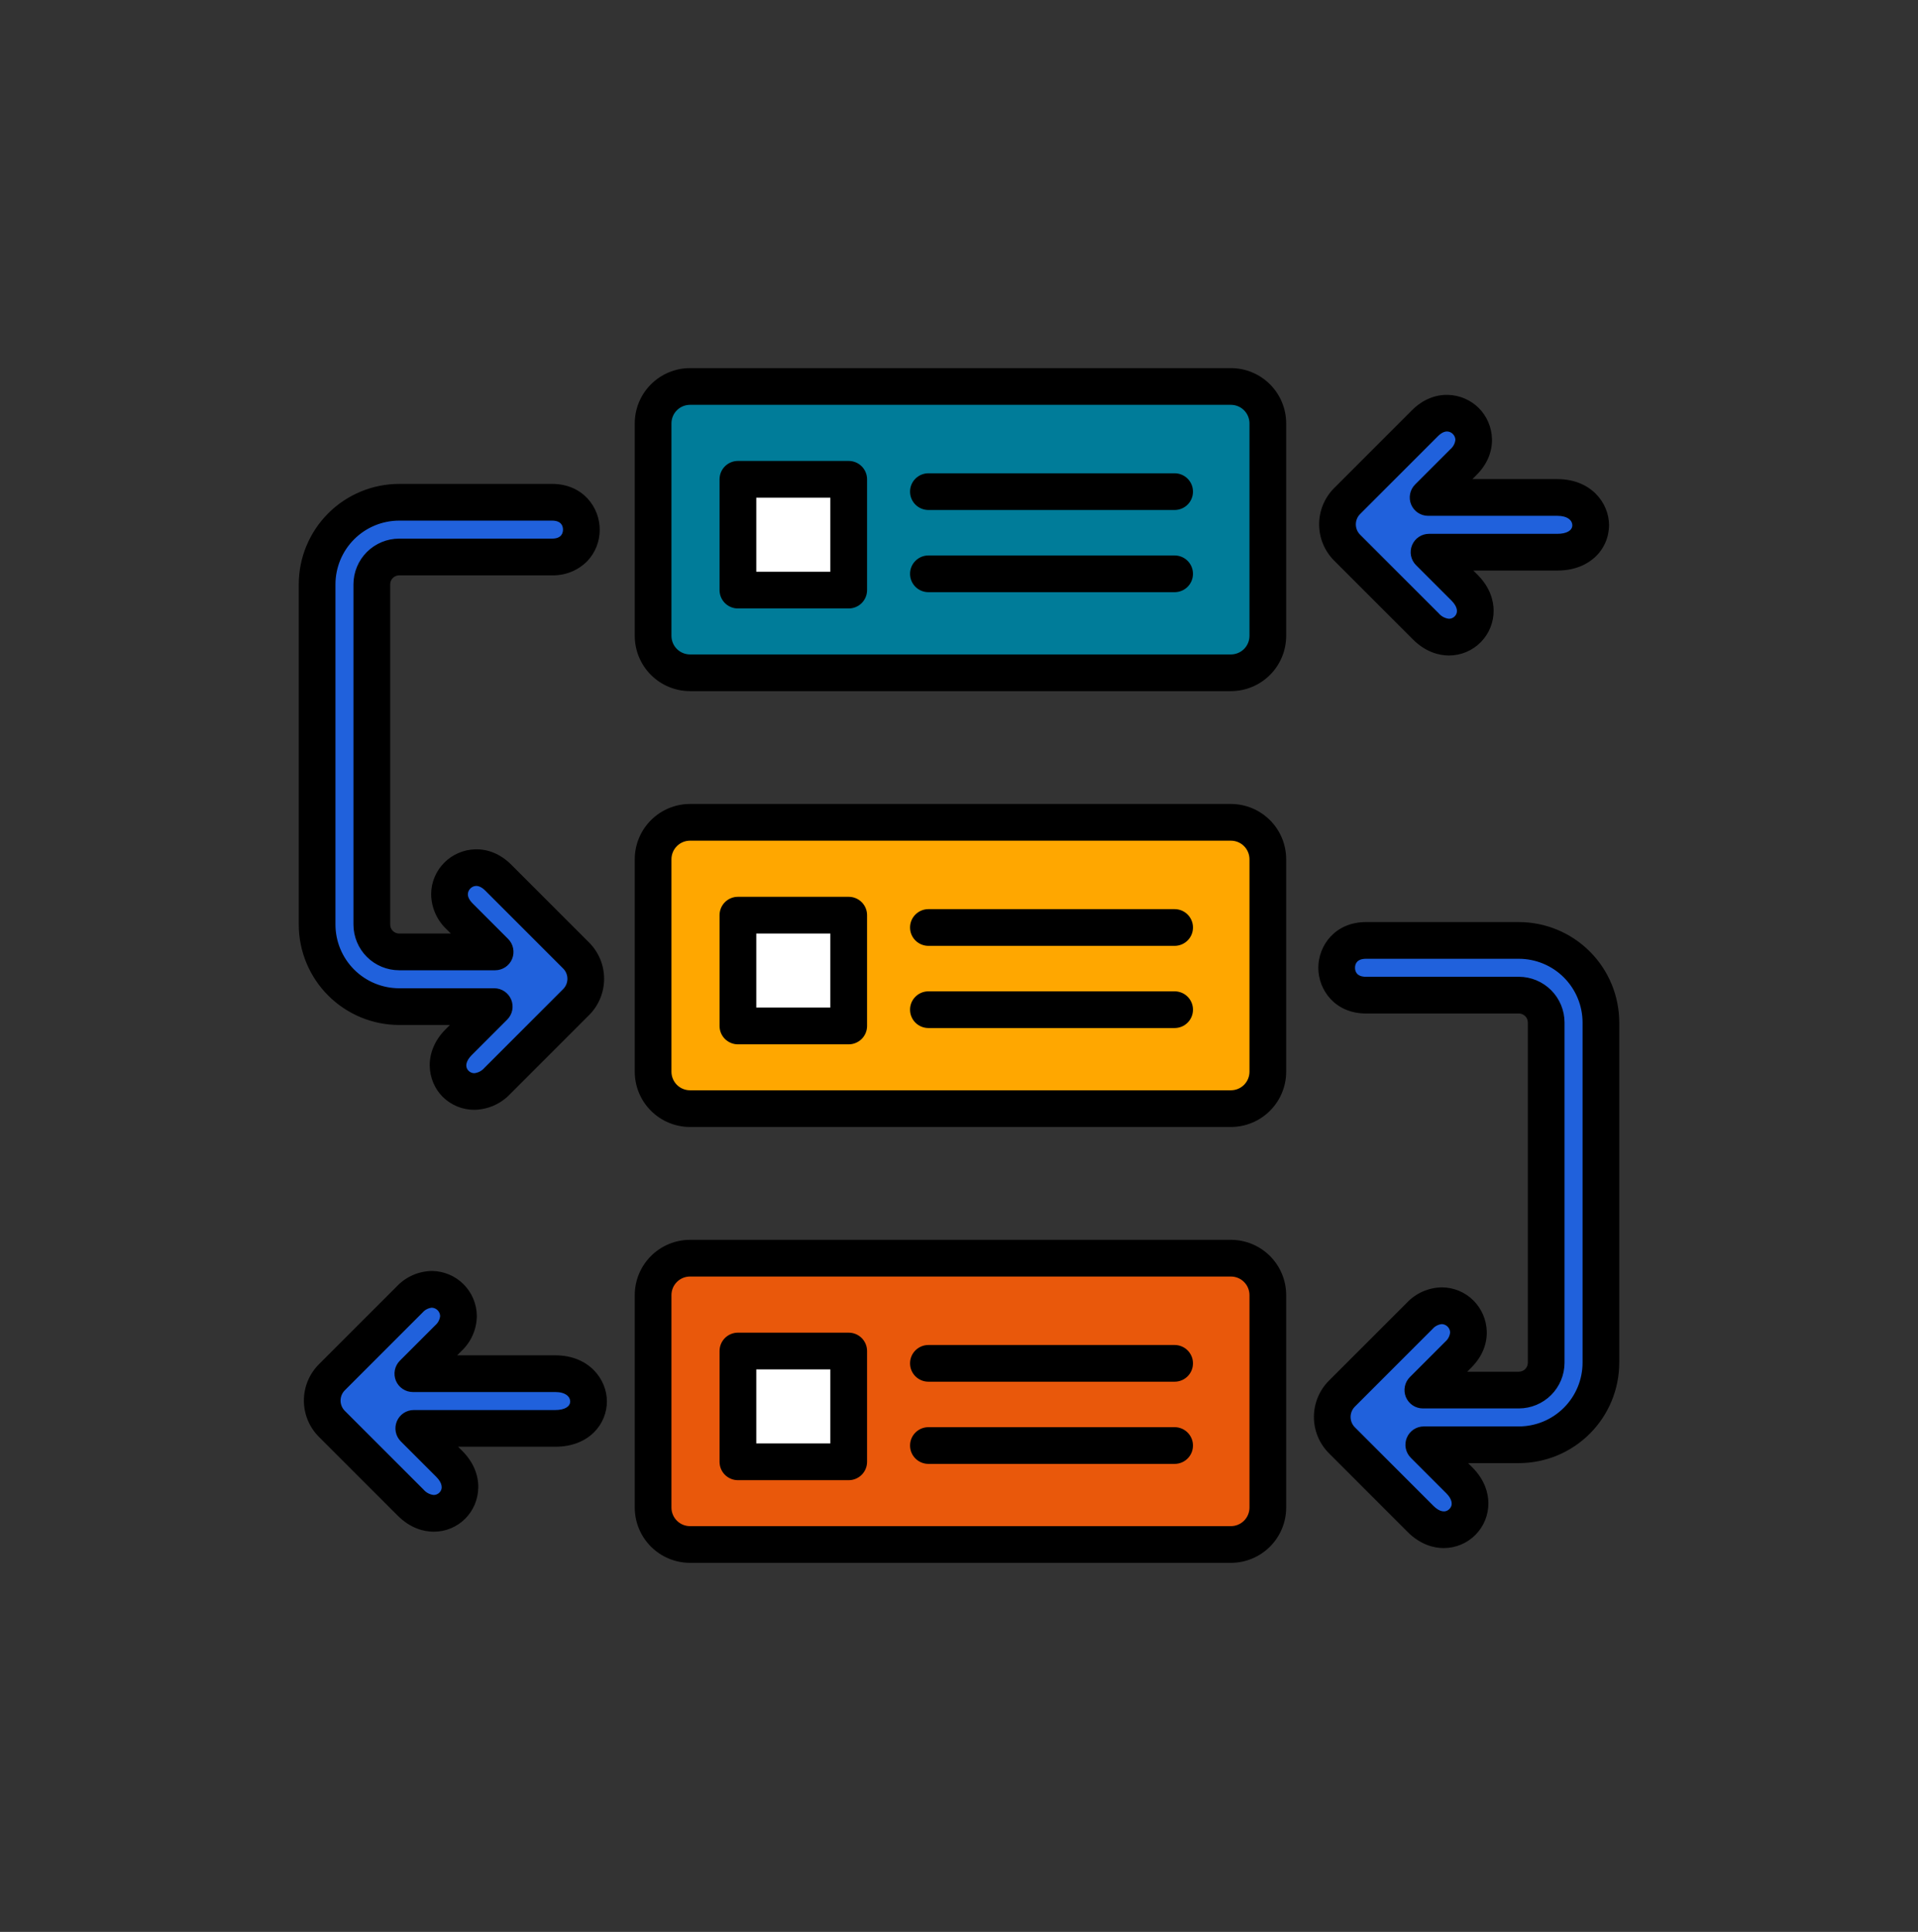
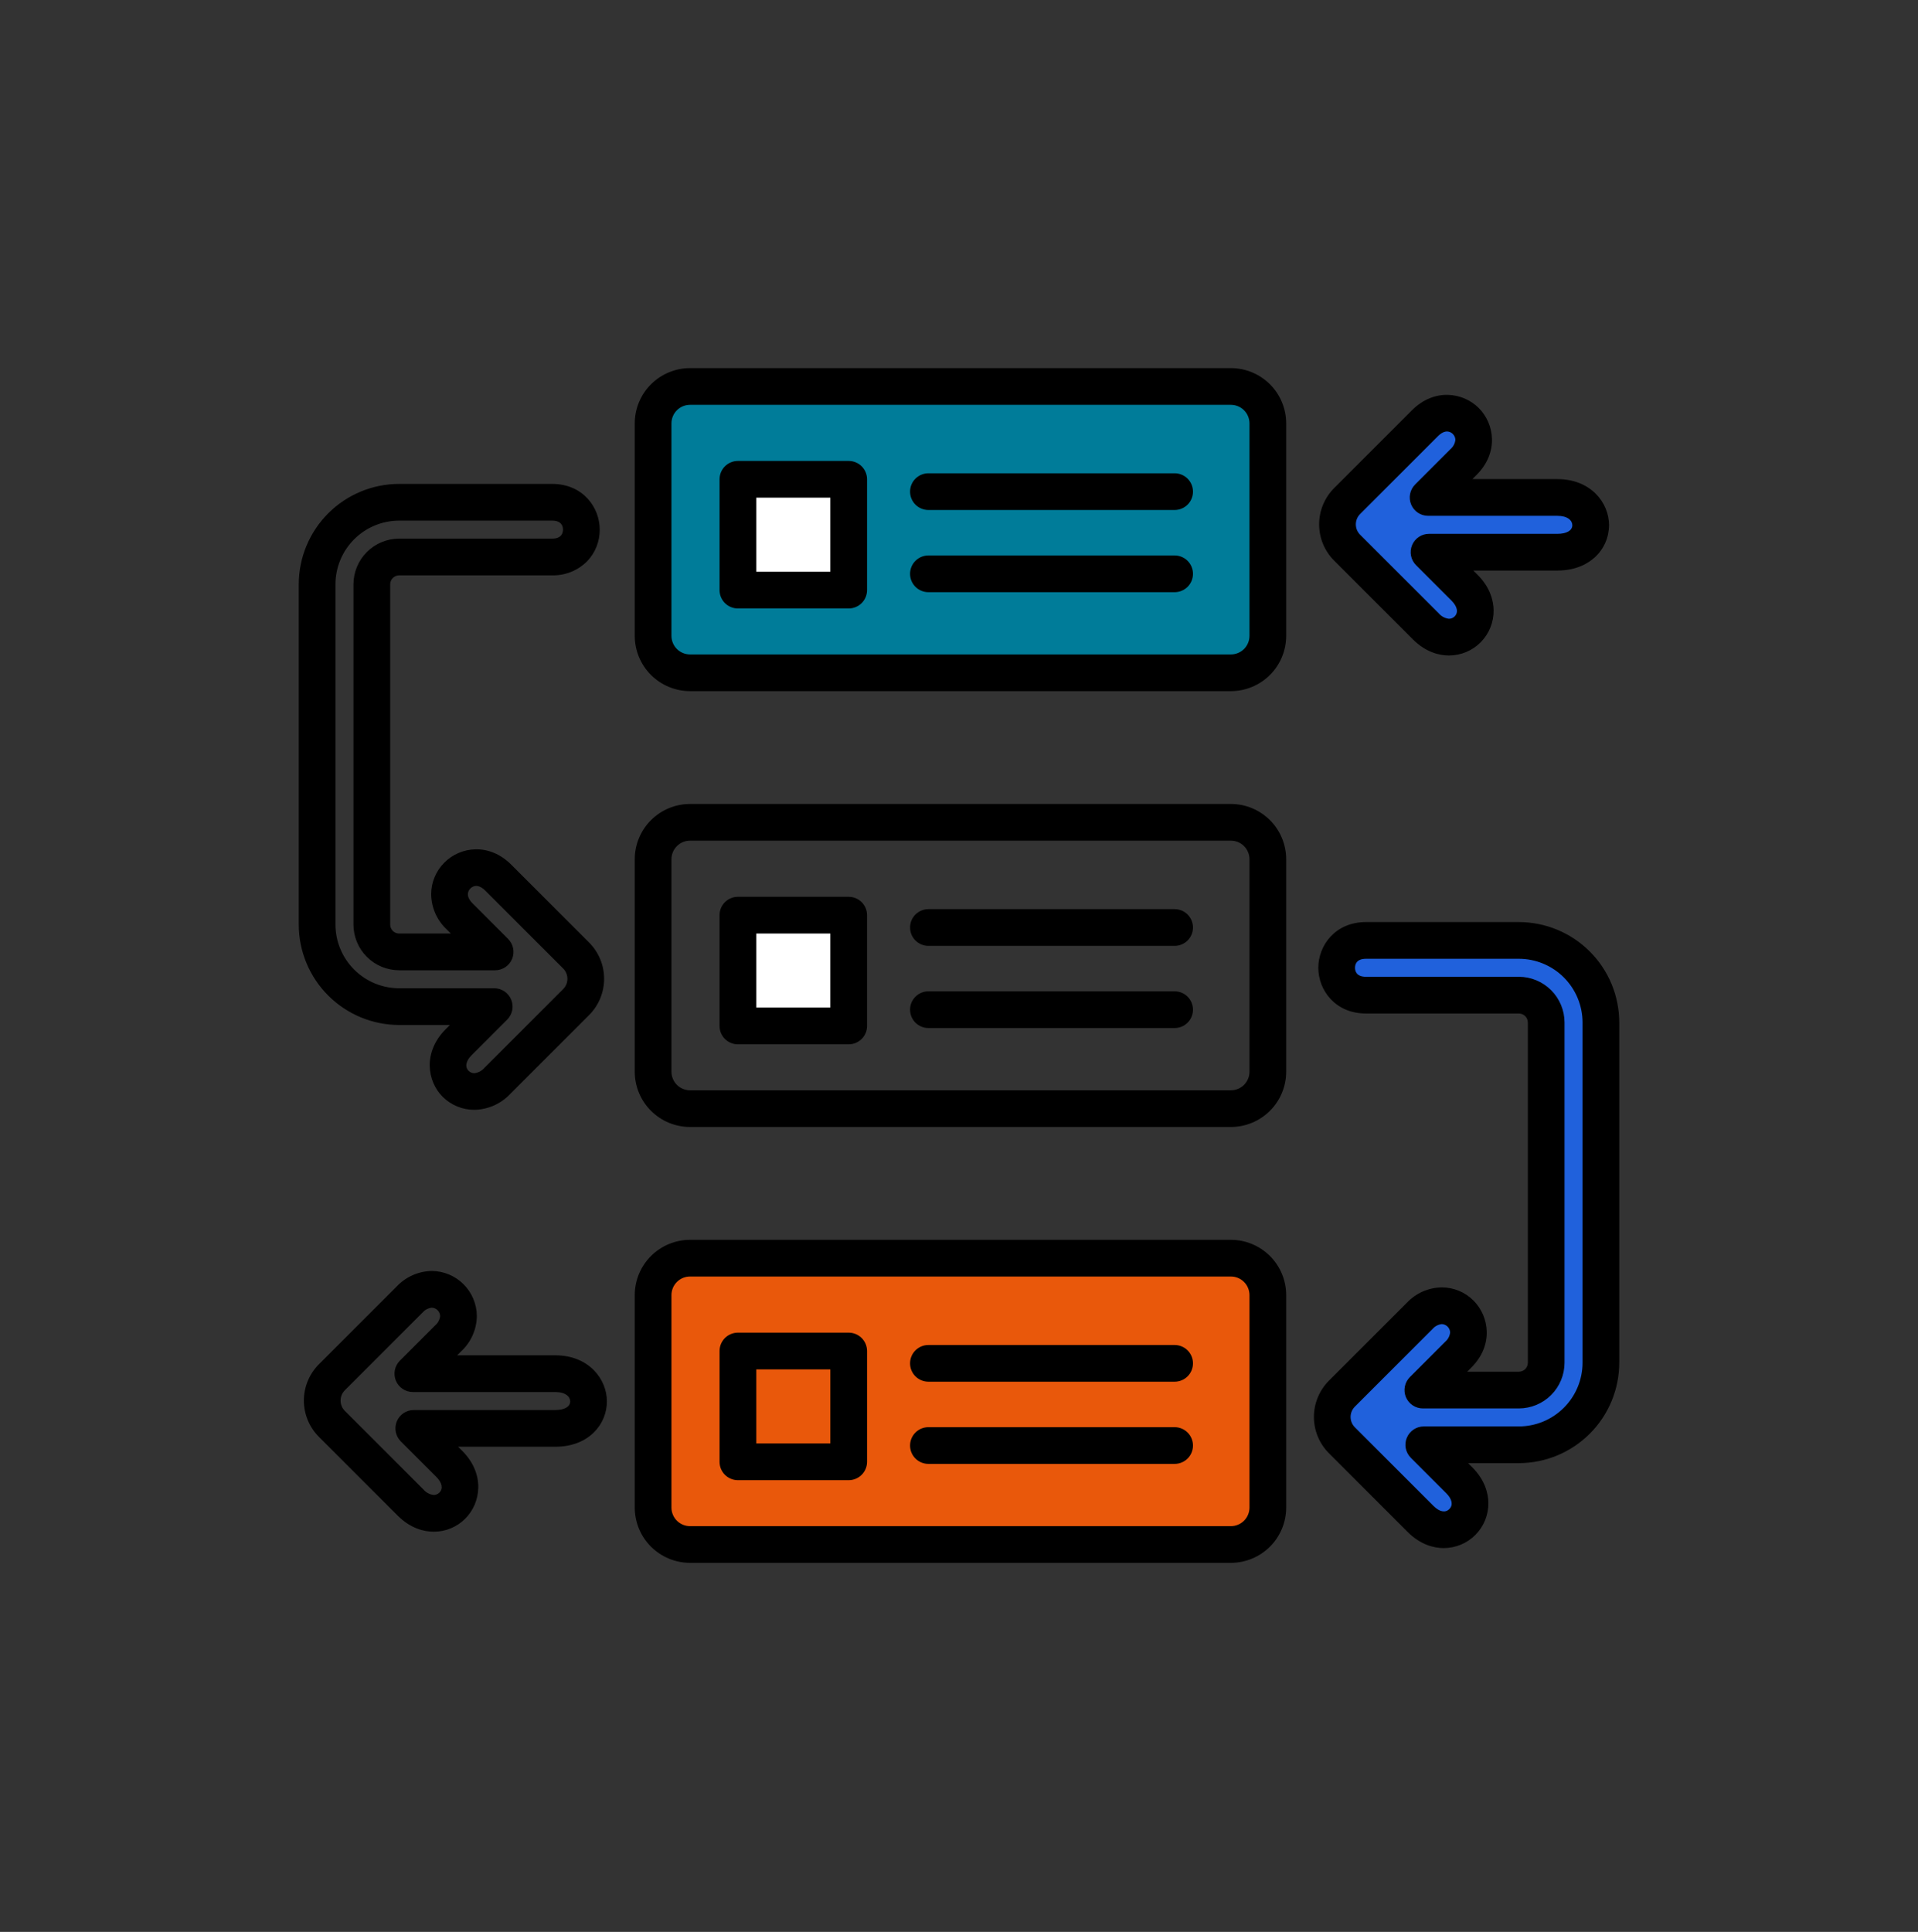
<svg xmlns="http://www.w3.org/2000/svg" width="140" height="141" viewBox="0 0 140 141" fill="none">
  <rect x="0" y="0" width="140" height="141" fill="#333333" stroke="none" />
  <path d="M89.849 49.103H50.365C49.651 49.103 48.966 48.819 48.46 48.314C47.955 47.809 47.671 47.123 47.671 46.409V30.901C47.671 30.186 47.955 29.501 48.46 28.996C48.966 28.491 49.651 28.207 50.365 28.207H89.849C90.563 28.207 91.248 28.491 91.753 28.996C92.258 29.501 92.542 30.186 92.542 30.901V46.409C92.542 47.123 92.258 47.809 91.753 48.314C91.248 48.819 90.563 49.103 89.849 49.103Z" fill="#007C99" />
  <path d="M61.269 43.069H54.542C54.452 43.069 54.364 43.052 54.282 43.018C54.199 42.983 54.124 42.934 54.061 42.87C53.998 42.807 53.948 42.732 53.914 42.65C53.879 42.567 53.862 42.479 53.862 42.39V35.662C53.862 35.482 53.933 35.309 54.061 35.181C54.188 35.054 54.361 34.982 54.542 34.982H61.269C61.449 34.982 61.622 35.054 61.75 35.181C61.877 35.309 61.949 35.482 61.949 35.662V42.39C61.949 42.479 61.931 42.567 61.897 42.65C61.863 42.732 61.813 42.807 61.75 42.87C61.687 42.934 61.612 42.983 61.529 43.018C61.447 43.052 61.358 43.069 61.269 43.069Z" fill="white" />
-   <path d="M89.849 80.914H50.365C49.651 80.914 48.966 80.63 48.46 80.125C47.955 79.62 47.671 78.935 47.671 78.22V62.712C47.671 61.997 47.955 61.312 48.46 60.807C48.966 60.302 49.651 60.018 50.365 60.018H89.849C90.563 60.018 91.248 60.302 91.753 60.807C92.258 61.312 92.542 61.997 92.542 62.712V78.22C92.542 78.935 92.258 79.62 91.753 80.125C91.248 80.63 90.563 80.914 89.849 80.914Z" fill="#FFA700" />
-   <path d="M61.269 74.881H54.542C54.452 74.881 54.364 74.863 54.282 74.829C54.199 74.795 54.124 74.745 54.061 74.681C53.998 74.618 53.948 74.543 53.914 74.461C53.879 74.378 53.862 74.29 53.862 74.201V67.473C53.862 67.293 53.933 67.12 54.061 66.993C54.188 66.865 54.361 66.793 54.542 66.793H61.269C61.449 66.794 61.622 66.865 61.75 66.993C61.877 67.12 61.949 67.293 61.949 67.473V74.201C61.949 74.29 61.931 74.378 61.897 74.461C61.863 74.543 61.813 74.618 61.75 74.681C61.687 74.745 61.612 74.795 61.529 74.829C61.447 74.863 61.358 74.881 61.269 74.881Z" fill="white" />
+   <path d="M61.269 74.881H54.542C54.452 74.881 54.364 74.863 54.282 74.829C54.199 74.795 54.124 74.745 54.061 74.681C53.998 74.618 53.948 74.543 53.914 74.461C53.879 74.378 53.862 74.29 53.862 74.201V67.473C53.862 67.293 53.933 67.12 54.061 66.993C54.188 66.865 54.361 66.793 54.542 66.793C61.449 66.794 61.622 66.865 61.75 66.993C61.877 67.12 61.949 67.293 61.949 67.473V74.201C61.949 74.29 61.931 74.378 61.897 74.461C61.863 74.543 61.813 74.618 61.75 74.681C61.687 74.745 61.612 74.795 61.529 74.829C61.447 74.863 61.358 74.881 61.269 74.881Z" fill="white" />
  <path d="M89.849 112.725H50.365C49.651 112.725 48.966 112.441 48.46 111.936C47.955 111.431 47.671 110.746 47.671 110.031V94.523C47.671 93.809 47.955 93.124 48.46 92.618C48.966 92.113 49.651 91.829 50.365 91.829H89.849C90.563 91.829 91.248 92.113 91.753 92.618C92.258 93.124 92.542 93.809 92.542 94.523V110.031C92.542 110.746 92.258 111.431 91.753 111.936C91.248 112.441 90.563 112.725 89.849 112.725Z" fill="#E9580B" />
-   <path d="M61.269 106.692H54.542C54.361 106.692 54.188 106.62 54.061 106.493C53.933 106.365 53.862 106.192 53.862 106.012V99.285C53.862 99.104 53.933 98.931 54.061 98.804C54.188 98.676 54.361 98.605 54.542 98.605H61.269C61.449 98.605 61.622 98.676 61.75 98.804C61.877 98.931 61.949 99.104 61.949 99.285V106.012C61.949 106.192 61.877 106.365 61.75 106.493C61.622 106.62 61.449 106.692 61.269 106.692Z" fill="white" />
  <path d="M97.947 105.117L103.692 110.863C105.872 113.043 108.697 110.219 106.516 108.039L103.926 105.449H110.866C112.453 105.447 113.976 104.815 115.099 103.692C116.221 102.57 116.853 101.047 116.855 99.459V74.627C116.853 73.039 116.221 71.517 115.099 70.394C113.976 69.271 112.453 68.639 110.866 68.638H99.707C96.855 68.638 96.855 72.631 99.707 72.631H110.866C111.395 72.632 111.902 72.842 112.276 73.216C112.65 73.591 112.861 74.098 112.861 74.627V99.459C112.86 99.988 112.65 100.496 112.276 100.87C111.902 101.244 111.395 101.454 110.866 101.455H103.86L106.451 98.864C108.551 96.763 105.727 93.939 103.627 96.04L97.947 101.719C97.723 101.942 97.546 102.207 97.426 102.498C97.305 102.79 97.243 103.102 97.243 103.418C97.243 103.734 97.305 104.046 97.426 104.338C97.546 104.629 97.723 104.894 97.947 105.117ZM98.329 39.97L104.075 45.717C106.255 47.897 109.079 45.073 106.899 42.893L104.309 40.301H113.678C116.98 40.301 116.855 36.308 113.678 36.308H104.241L106.832 33.717C108.933 31.617 106.108 28.793 104.008 30.893L98.329 36.572C98.106 36.795 97.929 37.06 97.808 37.351C97.688 37.643 97.626 37.955 97.626 38.271C97.626 38.587 97.688 38.899 97.808 39.191C97.929 39.482 98.106 39.747 98.329 39.97Z" fill="#2061DC" />
-   <path d="M42.055 69.739L36.375 64.061C34.275 61.96 31.451 64.784 33.551 66.885L36.142 69.475H29.137C28.607 69.475 28.1 69.265 27.726 68.891C27.352 68.516 27.141 68.009 27.14 67.48V42.647C27.141 42.118 27.351 41.611 27.725 41.237C28.099 40.863 28.607 40.652 29.136 40.652H40.295C43.147 40.652 43.147 36.658 40.295 36.658H29.136C27.548 36.66 26.026 37.291 24.903 38.414C23.78 39.537 23.148 41.059 23.146 42.647V67.48C23.148 69.068 23.78 70.59 24.903 71.713C26.026 72.836 27.548 73.468 29.136 73.47H36.075L33.484 76.06C31.304 78.24 34.128 81.064 36.308 78.884L42.055 73.138C42.278 72.914 42.455 72.649 42.576 72.358C42.697 72.066 42.759 71.754 42.759 71.438C42.759 71.122 42.697 70.81 42.576 70.518C42.455 70.227 42.278 69.962 42.055 69.739ZM24.223 103.92L29.969 109.666C32.149 111.846 34.973 109.022 32.793 106.842L30.203 104.252H39.572C42.874 104.252 42.749 100.258 39.572 100.258H30.135L32.726 97.667C34.827 95.567 32.002 92.743 29.902 94.843L24.223 100.522C24 100.745 23.823 101.01 23.702 101.301C23.582 101.593 23.52 101.905 23.52 102.221C23.52 102.536 23.582 102.849 23.702 103.14C23.823 103.432 24 103.697 24.223 103.92Z" fill="#2061DC" />
  <path d="M89.849 26.867H50.365C49.296 26.869 48.271 27.294 47.514 28.05C46.758 28.806 46.333 29.831 46.332 30.901V46.409C46.333 47.478 46.758 48.504 47.514 49.26C48.271 50.016 49.296 50.441 50.365 50.443H89.849C90.918 50.441 91.943 50.016 92.7 49.26C93.456 48.504 93.881 47.478 93.882 46.409V30.901C93.881 29.831 93.456 28.806 92.7 28.05C91.943 27.294 90.918 26.869 89.849 26.867ZM91.203 46.41C91.202 46.769 91.059 47.113 90.806 47.367C90.552 47.62 90.208 47.763 89.849 47.764H50.365C50.006 47.763 49.662 47.62 49.408 47.367C49.154 47.113 49.012 46.769 49.011 46.41V30.901C49.012 30.542 49.154 30.198 49.408 29.944C49.662 29.69 50.006 29.547 50.365 29.547H89.849C90.208 29.547 90.552 29.69 90.806 29.944C91.059 30.198 91.202 30.542 91.203 30.901V46.41ZM87.079 35.883C87.079 36.238 86.938 36.579 86.687 36.83C86.435 37.081 86.095 37.222 85.739 37.222H67.768C67.412 37.222 67.072 37.081 66.82 36.83C66.569 36.579 66.428 36.238 66.428 35.883C66.428 35.527 66.569 35.186 66.82 34.935C67.072 34.684 67.412 34.543 67.768 34.543H85.739C86.094 34.543 86.435 34.684 86.686 34.935C86.937 35.185 87.079 35.526 87.079 35.881V35.883ZM87.079 41.881C87.079 42.237 86.938 42.577 86.687 42.829C86.435 43.08 86.095 43.221 85.739 43.221H67.768C67.412 43.221 67.072 43.08 66.82 42.829C66.569 42.577 66.428 42.237 66.428 41.881C66.428 41.526 66.569 41.185 66.82 40.934C67.072 40.682 67.412 40.541 67.768 40.541H85.739C86.094 40.541 86.435 40.682 86.686 40.933C86.937 41.184 87.079 41.525 87.079 41.88V41.881ZM61.949 33.642H53.862C53.506 33.642 53.166 33.784 52.914 34.035C52.663 34.286 52.522 34.627 52.522 34.982V43.069C52.522 43.425 52.663 43.766 52.914 44.017C53.166 44.268 53.506 44.409 53.862 44.409H61.949C62.304 44.409 62.645 44.268 62.896 44.017C63.147 43.766 63.289 43.425 63.289 43.069V34.982C63.289 34.627 63.147 34.286 62.896 34.035C62.645 33.784 62.304 33.642 61.949 33.642ZM60.609 41.73H55.202V36.322H60.609V41.73ZM89.849 58.678H50.365C49.296 58.68 48.271 59.105 47.515 59.861C46.758 60.617 46.333 61.642 46.332 62.712V78.22C46.333 79.29 46.758 80.315 47.515 81.071C48.271 81.827 49.296 82.252 50.365 82.254H89.849C90.918 82.252 91.943 81.827 92.699 81.071C93.456 80.315 93.881 79.29 93.882 78.22V62.712C93.881 61.642 93.456 60.617 92.699 59.861C91.943 59.105 90.918 58.68 89.849 58.678ZM91.203 78.221C91.202 78.58 91.059 78.924 90.806 79.178C90.552 79.432 90.208 79.574 89.849 79.575H50.365C50.006 79.574 49.662 79.431 49.408 79.178C49.155 78.924 49.012 78.58 49.011 78.221V62.712C49.012 62.353 49.155 62.009 49.408 61.755C49.662 61.501 50.006 61.358 50.365 61.358H89.849C90.208 61.358 90.552 61.501 90.806 61.755C91.059 62.009 91.202 62.353 91.203 62.712V78.221ZM87.079 67.694C87.079 68.049 86.938 68.39 86.687 68.641C86.435 68.892 86.095 69.034 85.739 69.034H67.768C67.412 69.034 67.072 68.892 66.82 68.641C66.569 68.39 66.428 68.049 66.428 67.694C66.428 67.338 66.569 66.998 66.82 66.746C67.072 66.495 67.412 66.354 67.768 66.354H85.739C86.094 66.354 86.435 66.495 86.686 66.746C86.937 66.997 87.079 67.337 87.079 67.692V67.694ZM87.079 73.692C87.079 74.048 86.938 74.388 86.687 74.64C86.435 74.891 86.095 75.032 85.739 75.032H67.768C67.412 75.032 67.072 74.891 66.82 74.64C66.569 74.388 66.428 74.048 66.428 73.692C66.428 73.337 66.569 72.996 66.82 72.745C67.072 72.494 67.412 72.353 67.768 72.353H85.739C86.094 72.353 86.435 72.493 86.686 72.744C86.937 72.995 87.079 73.336 87.079 73.691V73.692ZM61.949 65.454H53.862C53.506 65.454 53.166 65.595 52.914 65.846C52.663 66.097 52.522 66.438 52.522 66.793V74.881C52.522 75.236 52.663 75.577 52.914 75.828C53.166 76.079 53.506 76.221 53.862 76.221H61.949C62.304 76.221 62.645 76.079 62.896 75.828C63.147 75.577 63.289 75.236 63.289 74.881V66.793C63.289 66.438 63.147 66.097 62.896 65.846C62.645 65.595 62.304 65.454 61.949 65.454ZM60.609 73.541H55.202V68.133H60.609V73.541ZM89.849 90.489H50.365C49.296 90.491 48.271 90.916 47.514 91.672C46.758 92.428 46.333 93.454 46.332 94.523V110.031C46.333 111.101 46.758 112.126 47.514 112.882C48.271 113.638 49.296 114.063 50.365 114.065H89.849C90.918 114.063 91.943 113.638 92.7 112.882C93.456 112.126 93.881 111.101 93.882 110.031V94.523C93.881 93.454 93.456 92.428 92.7 91.672C91.943 90.916 90.918 90.491 89.849 90.489ZM91.203 110.032C91.202 110.391 91.059 110.735 90.806 110.989C90.552 111.243 90.208 111.385 89.849 111.386H50.365C50.006 111.385 49.662 111.243 49.408 110.989C49.154 110.735 49.012 110.391 49.011 110.032V94.523C49.012 94.164 49.154 93.82 49.408 93.566C49.662 93.312 50.006 93.169 50.365 93.169H89.849C90.208 93.169 90.552 93.312 90.806 93.566C91.059 93.82 91.202 94.164 91.203 94.523V110.032ZM87.079 99.505C87.079 99.86 86.938 100.201 86.687 100.452C86.435 100.703 86.095 100.844 85.739 100.844H67.768C67.412 100.844 67.072 100.703 66.82 100.452C66.569 100.201 66.428 99.86 66.428 99.505C66.428 99.149 66.569 98.808 66.82 98.557C67.072 98.306 67.412 98.165 67.768 98.165H85.739C86.094 98.165 86.435 98.306 86.686 98.557C86.937 98.808 87.079 99.148 87.079 99.503V99.505ZM87.079 105.503C87.079 105.859 86.938 106.199 86.687 106.451C86.435 106.702 86.095 106.843 85.739 106.843H67.768C67.412 106.843 67.072 106.702 66.82 106.451C66.569 106.199 66.428 105.859 66.428 105.503C66.428 105.148 66.569 104.807 66.82 104.556C67.072 104.305 67.412 104.163 67.768 104.163H85.739C86.094 104.163 86.435 104.304 86.686 104.555C86.937 104.806 87.079 105.147 87.079 105.502V105.503ZM61.949 97.265H53.862C53.506 97.265 53.166 97.406 52.914 97.657C52.663 97.909 52.522 98.249 52.522 98.605V106.692C52.522 107.047 52.663 107.388 52.914 107.639C53.166 107.89 53.506 108.032 53.862 108.032H61.949C62.304 108.032 62.645 107.89 62.896 107.639C63.147 107.388 63.289 107.047 63.289 106.692V98.605C63.289 98.249 63.147 97.909 62.896 97.657C62.645 97.406 62.304 97.265 61.949 97.265ZM60.609 105.352H55.202V99.945H60.609V105.352ZM29.136 74.809H32.84L32.536 75.112C30.859 76.79 31.17 78.91 32.313 80.054C32.929 80.662 33.76 81.002 34.625 81.001C35.12 80.991 35.607 80.883 36.059 80.682C36.51 80.481 36.917 80.192 37.255 79.831L43.001 74.085C43.702 73.382 44.096 72.431 44.096 71.438C44.096 70.446 43.702 69.494 43.001 68.792L37.323 63.113C35.684 61.474 33.584 61.806 32.441 62.95C32.135 63.252 31.893 63.611 31.726 64.007C31.56 64.402 31.473 64.827 31.471 65.256C31.476 65.74 31.578 66.218 31.773 66.661C31.968 67.103 32.251 67.502 32.604 67.832L32.907 68.135H29.137C28.963 68.135 28.796 68.066 28.673 67.943C28.55 67.82 28.481 67.653 28.481 67.48V42.647C28.481 42.474 28.55 42.307 28.673 42.184C28.796 42.061 28.963 41.992 29.137 41.992H40.296C40.773 42.003 41.248 41.917 41.691 41.738C42.133 41.559 42.535 41.291 42.87 40.952C43.457 40.331 43.781 39.508 43.775 38.655C43.775 37.037 42.556 35.318 40.296 35.318H29.137C27.193 35.32 25.33 36.093 23.956 37.467C22.582 38.841 21.809 40.704 21.807 42.647V67.48C21.809 69.423 22.582 71.286 23.956 72.66C25.33 74.034 27.193 74.806 29.136 74.809ZM24.486 42.647C24.488 41.415 24.978 40.233 25.85 39.361C26.721 38.49 27.903 37.999 29.136 37.998H40.295C40.99 37.998 41.094 38.41 41.094 38.655C41.094 38.9 40.99 39.312 40.295 39.312H29.136C28.251 39.313 27.404 39.665 26.778 40.29C26.153 40.915 25.801 41.763 25.8 42.647V67.48C25.801 68.364 26.153 69.212 26.778 69.838C27.404 70.463 28.251 70.815 29.136 70.816H36.141C36.406 70.816 36.665 70.737 36.886 70.59C37.106 70.443 37.278 70.234 37.379 69.989C37.48 69.744 37.507 69.475 37.455 69.215C37.404 68.955 37.276 68.716 37.089 68.529L34.499 65.937C33.932 65.37 34.196 64.984 34.335 64.845C34.475 64.705 34.861 64.442 35.428 65.008L41.106 70.687C41.306 70.886 41.417 71.156 41.417 71.438C41.417 71.72 41.306 71.99 41.106 72.19L35.361 77.936C35.173 78.156 34.909 78.297 34.621 78.329C34.467 78.329 34.318 78.268 34.208 78.159C33.917 77.868 34.001 77.438 34.431 77.007L37.022 74.416C37.209 74.229 37.337 73.99 37.389 73.73C37.441 73.47 37.414 73.201 37.313 72.956C37.211 72.711 37.039 72.502 36.819 72.355C36.599 72.207 36.34 72.129 36.075 72.129H29.136C27.903 72.128 26.721 71.637 25.85 70.766C24.978 69.894 24.488 68.713 24.486 67.48V42.647ZM110.865 67.298H99.706C97.447 67.298 96.227 69.017 96.227 70.635C96.227 72.252 97.447 73.971 99.706 73.971H110.865C111.039 73.971 111.206 74.04 111.329 74.163C111.452 74.286 111.521 74.453 111.521 74.627V99.459C111.521 99.633 111.452 99.8 111.329 99.923C111.206 100.046 111.039 100.115 110.865 100.115H107.095L107.398 99.811C109.037 98.173 108.705 96.073 107.561 94.929C107.26 94.624 106.9 94.381 106.505 94.215C106.109 94.049 105.684 93.962 105.255 93.96C104.771 93.965 104.294 94.068 103.851 94.262C103.408 94.457 103.01 94.74 102.679 95.093L97.001 100.771C96.3 101.474 95.906 102.426 95.906 103.418C95.906 104.41 96.3 105.362 97.001 106.064L102.745 111.81C103.701 112.767 104.684 112.977 105.341 112.987H105.389C105.82 112.986 106.246 112.9 106.643 112.733C107.041 112.566 107.401 112.322 107.704 112.015C108.006 111.708 108.245 111.344 108.406 110.945C108.567 110.545 108.646 110.117 108.641 109.686C108.632 109.03 108.42 108.047 107.464 107.091L107.16 106.787H110.865C112.808 106.785 114.671 106.012 116.045 104.638C117.419 103.264 118.192 101.401 118.194 99.458V74.627C118.192 72.684 117.419 70.821 116.045 69.447C114.671 68.073 112.808 67.3 110.865 67.298ZM115.515 99.459C115.513 100.692 115.023 101.874 114.151 102.745C113.28 103.617 112.098 104.107 110.865 104.109H103.925C103.661 104.109 103.401 104.187 103.181 104.335C102.961 104.482 102.789 104.691 102.688 104.936C102.586 105.181 102.56 105.45 102.611 105.71C102.663 105.97 102.791 106.208 102.978 106.396L105.569 108.987C105.999 109.417 106.083 109.848 105.792 110.139C105.501 110.43 105.07 110.346 104.64 109.916L98.894 104.17C98.695 103.97 98.583 103.7 98.583 103.418C98.583 103.136 98.695 102.866 98.894 102.666L104.572 96.988C104.743 96.792 104.981 96.668 105.24 96.64H105.242C105.401 96.646 105.552 96.712 105.665 96.824C105.777 96.937 105.843 97.088 105.849 97.247C105.822 97.506 105.698 97.746 105.501 97.917L102.911 100.508C102.723 100.695 102.596 100.934 102.544 101.194C102.492 101.453 102.519 101.723 102.62 101.968C102.722 102.212 102.893 102.422 103.114 102.569C103.334 102.716 103.593 102.795 103.858 102.795H110.864C111.748 102.794 112.596 102.442 113.221 101.817C113.846 101.191 114.198 100.344 114.199 99.459V74.627C114.198 73.743 113.847 72.895 113.222 72.27C112.597 71.645 111.749 71.293 110.865 71.291H99.706C99.011 71.291 98.907 70.88 98.907 70.635C98.907 70.389 99.011 69.978 99.706 69.978H110.865C112.098 69.979 113.28 70.469 114.151 71.341C115.023 72.213 115.513 73.394 115.515 74.627V99.459ZM97.382 40.917L103.128 46.664C104.084 47.62 105.067 47.831 105.723 47.841H105.771C106.202 47.84 106.629 47.754 107.026 47.587C107.424 47.42 107.784 47.176 108.087 46.869C108.389 46.562 108.628 46.198 108.788 45.798C108.949 45.398 109.029 44.971 109.024 44.54C109.014 43.883 108.802 42.9 107.846 41.944L107.543 41.641H113.677C115.064 41.641 115.928 41.117 116.41 40.677C116.736 40.38 116.996 40.018 117.175 39.614C117.354 39.211 117.446 38.774 117.448 38.333C117.448 36.702 116.127 34.968 113.677 34.968H107.475L107.779 34.664C109.417 33.026 109.086 30.926 107.942 29.782C106.798 28.638 104.698 28.307 103.06 29.945L97.382 35.624C96.681 36.327 96.287 37.279 96.287 38.271C96.287 39.263 96.681 40.215 97.382 40.917ZM99.277 37.519L104.955 31.84C105.522 31.273 105.908 31.537 106.048 31.677C106.162 31.788 106.228 31.94 106.232 32.1C106.205 32.359 106.081 32.598 105.884 32.77L103.293 35.361C103.106 35.548 102.978 35.787 102.927 36.047C102.875 36.306 102.902 36.576 103.003 36.821C103.104 37.066 103.276 37.275 103.496 37.422C103.717 37.569 103.976 37.648 104.241 37.648H113.677C114.43 37.648 114.768 37.992 114.768 38.334C114.768 38.721 114.35 38.962 113.677 38.962H104.308C104.043 38.962 103.784 39.04 103.564 39.188C103.344 39.335 103.172 39.544 103.071 39.789C102.969 40.034 102.943 40.303 102.994 40.563C103.046 40.823 103.173 41.061 103.361 41.249L105.952 43.84C106.382 44.27 106.466 44.701 106.175 44.992C106.12 45.046 106.056 45.089 105.985 45.118C105.914 45.147 105.838 45.162 105.762 45.161C105.474 45.129 105.21 44.989 105.022 44.769L99.276 39.023C99.077 38.823 98.966 38.553 98.966 38.271C98.966 37.989 99.078 37.719 99.277 37.519ZM40.529 98.918H33.37L33.673 98.615C34.027 98.284 34.31 97.886 34.505 97.443C34.699 97 34.802 96.523 34.806 96.039C34.797 95.173 34.449 94.345 33.837 93.733C33.225 93.12 32.397 92.772 31.531 92.763C31.047 92.769 30.57 92.873 30.127 93.067C29.685 93.262 29.286 93.544 28.955 93.896L23.276 99.575C22.575 100.277 22.181 101.229 22.181 102.221C22.181 103.213 22.575 104.165 23.276 104.867L29.022 110.613C29.978 111.571 30.961 111.781 31.618 111.791H31.666C32.093 111.792 32.516 111.708 32.91 111.544C33.305 111.38 33.663 111.139 33.964 110.836C35.108 109.692 35.419 107.572 33.741 105.894L33.437 105.591H40.529C43.004 105.591 44.299 103.927 44.299 102.283C44.299 100.652 42.977 98.918 40.529 98.918ZM40.529 102.912H30.203C29.938 102.912 29.678 102.99 29.458 103.137C29.238 103.285 29.066 103.494 28.965 103.739C28.863 103.984 28.837 104.253 28.889 104.513C28.94 104.773 29.068 105.011 29.255 105.199L31.846 107.79C32.276 108.221 32.36 108.652 32.069 108.942C31.959 109.051 31.811 109.112 31.656 109.112C31.369 109.08 31.104 108.94 30.917 108.719L25.171 102.973C24.971 102.774 24.859 102.503 24.859 102.222C24.859 101.94 24.971 101.669 25.171 101.47L30.849 95.791C31.02 95.595 31.258 95.471 31.517 95.443H31.519C31.678 95.449 31.829 95.515 31.942 95.628C32.054 95.741 32.12 95.892 32.126 96.051C32.099 96.31 31.975 96.549 31.778 96.721L29.188 99.311C29 99.498 28.873 99.737 28.821 99.997C28.769 100.257 28.796 100.526 28.897 100.771C28.999 101.016 29.171 101.225 29.391 101.372C29.611 101.519 29.87 101.598 30.135 101.598H40.529C41.282 101.598 41.62 101.943 41.62 102.284C41.619 102.671 41.201 102.912 40.529 102.912Z" fill="black" />
</svg>